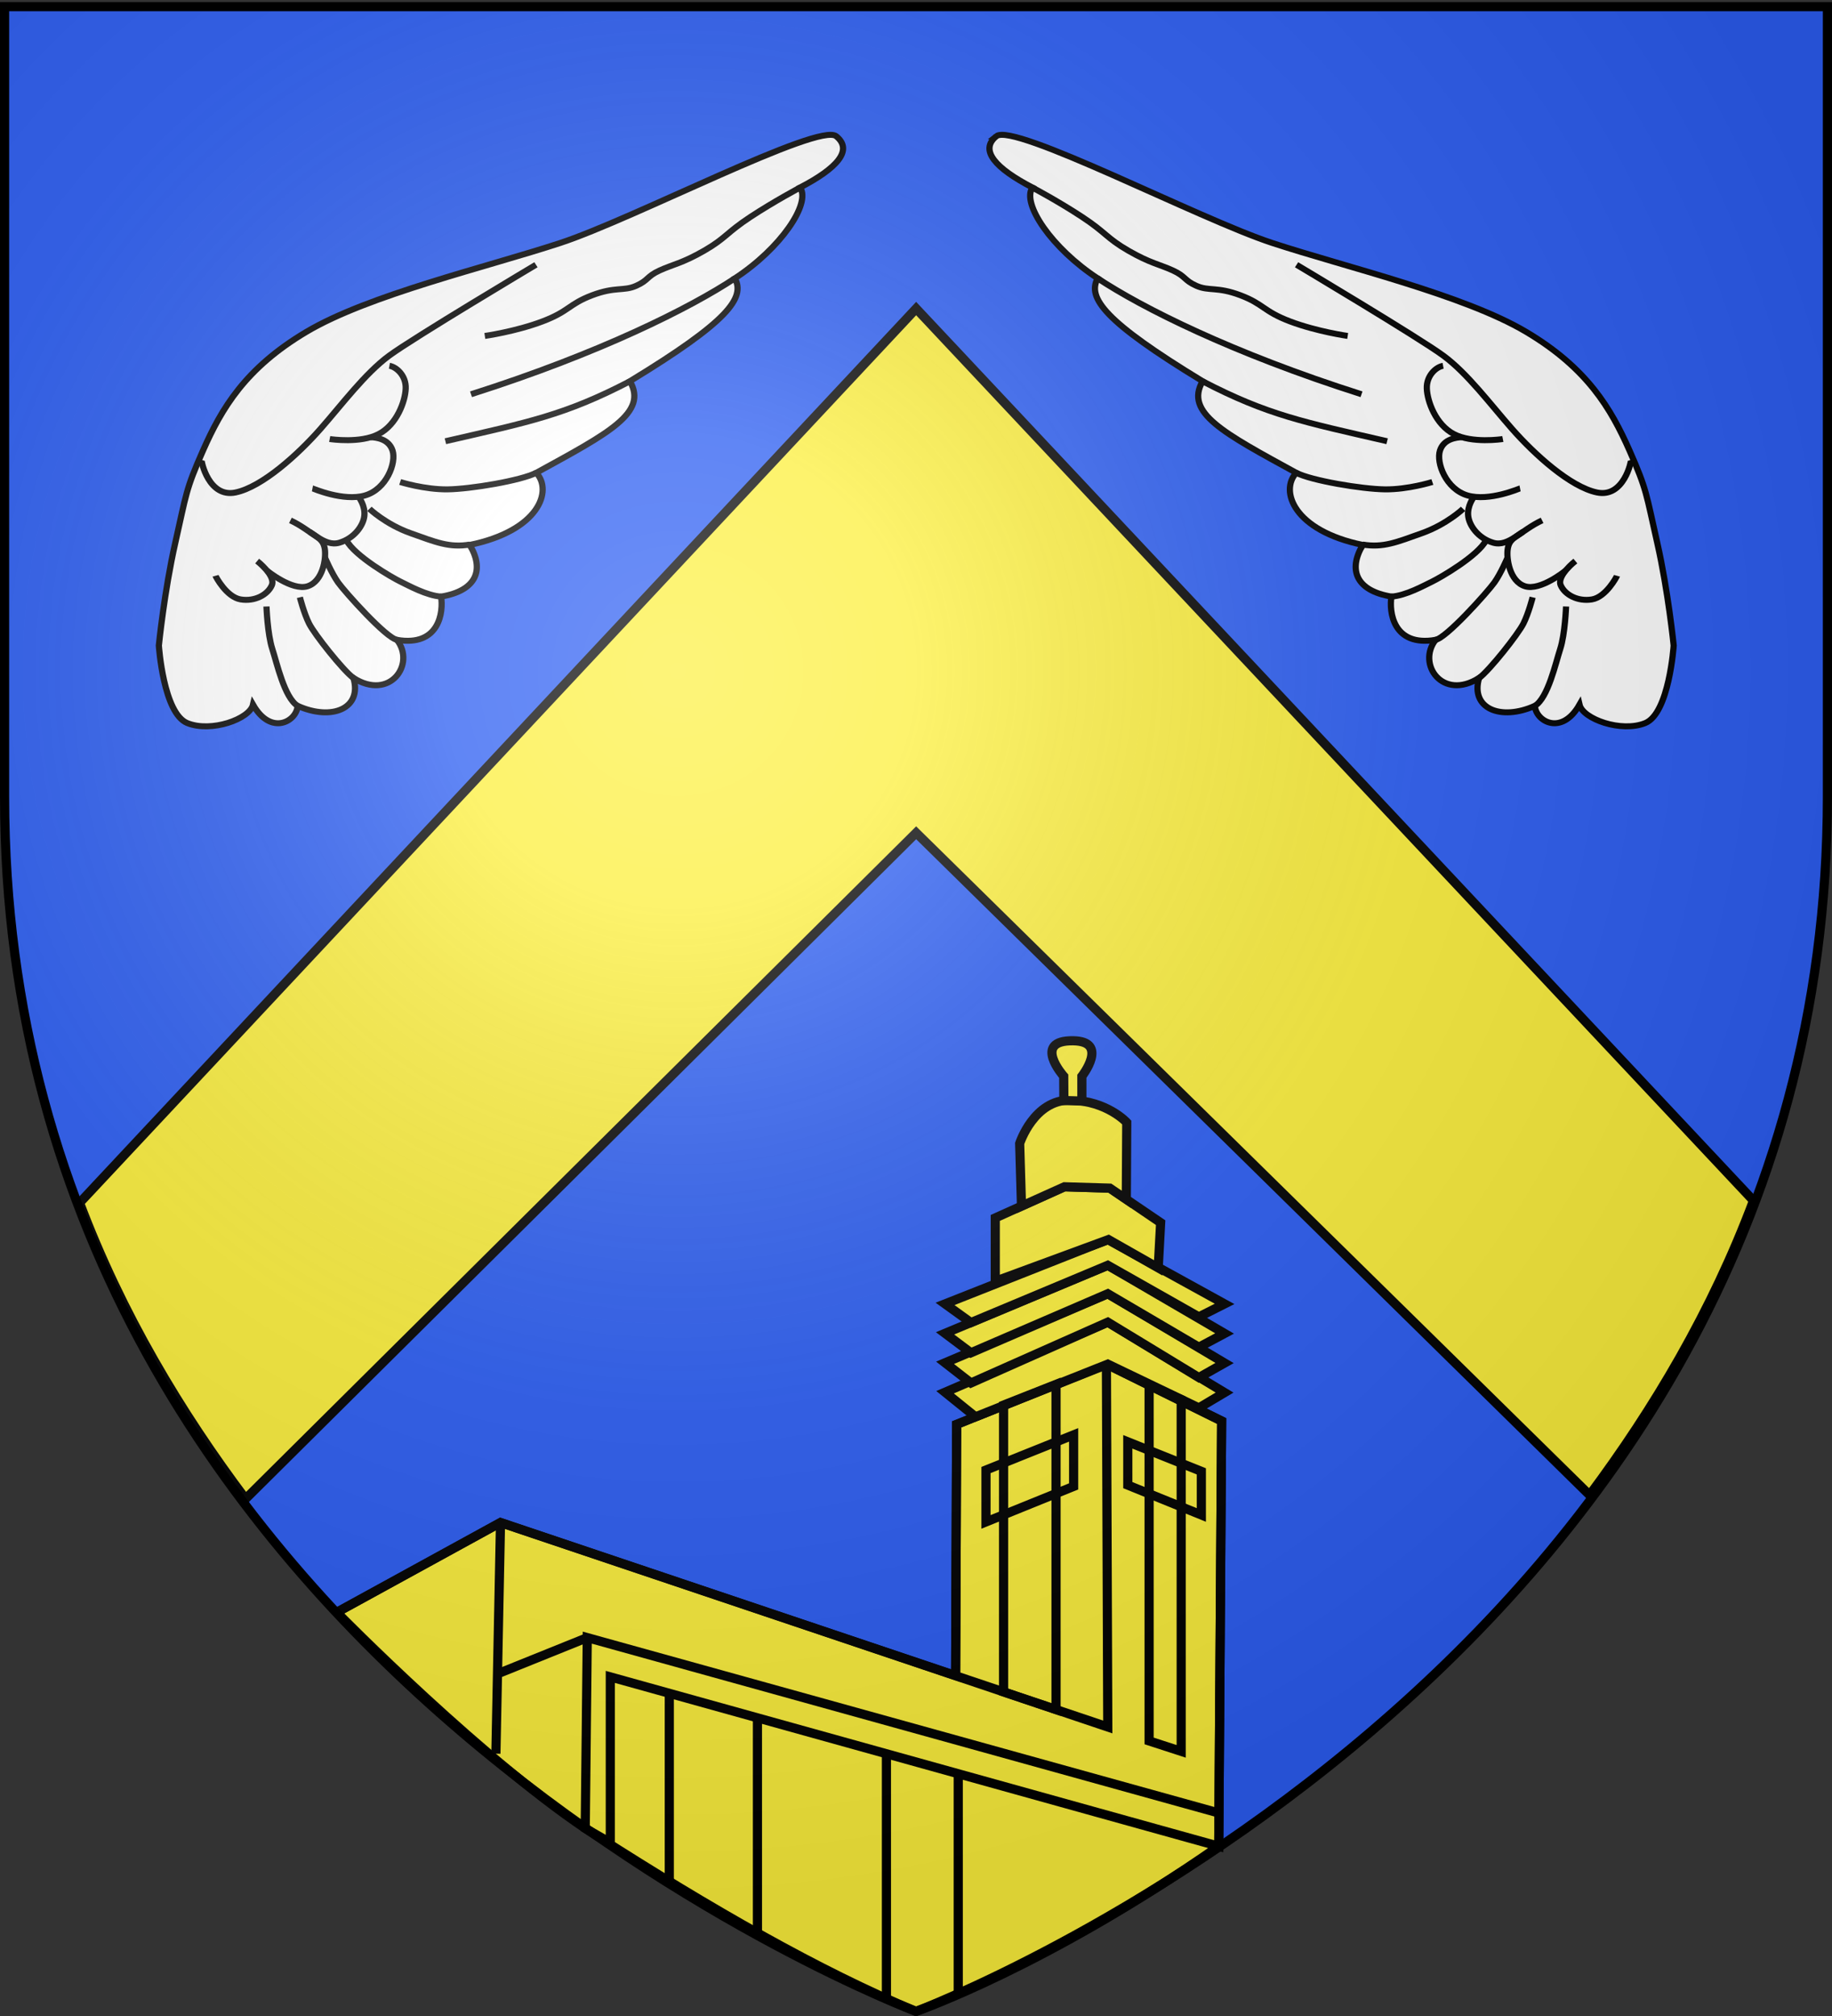
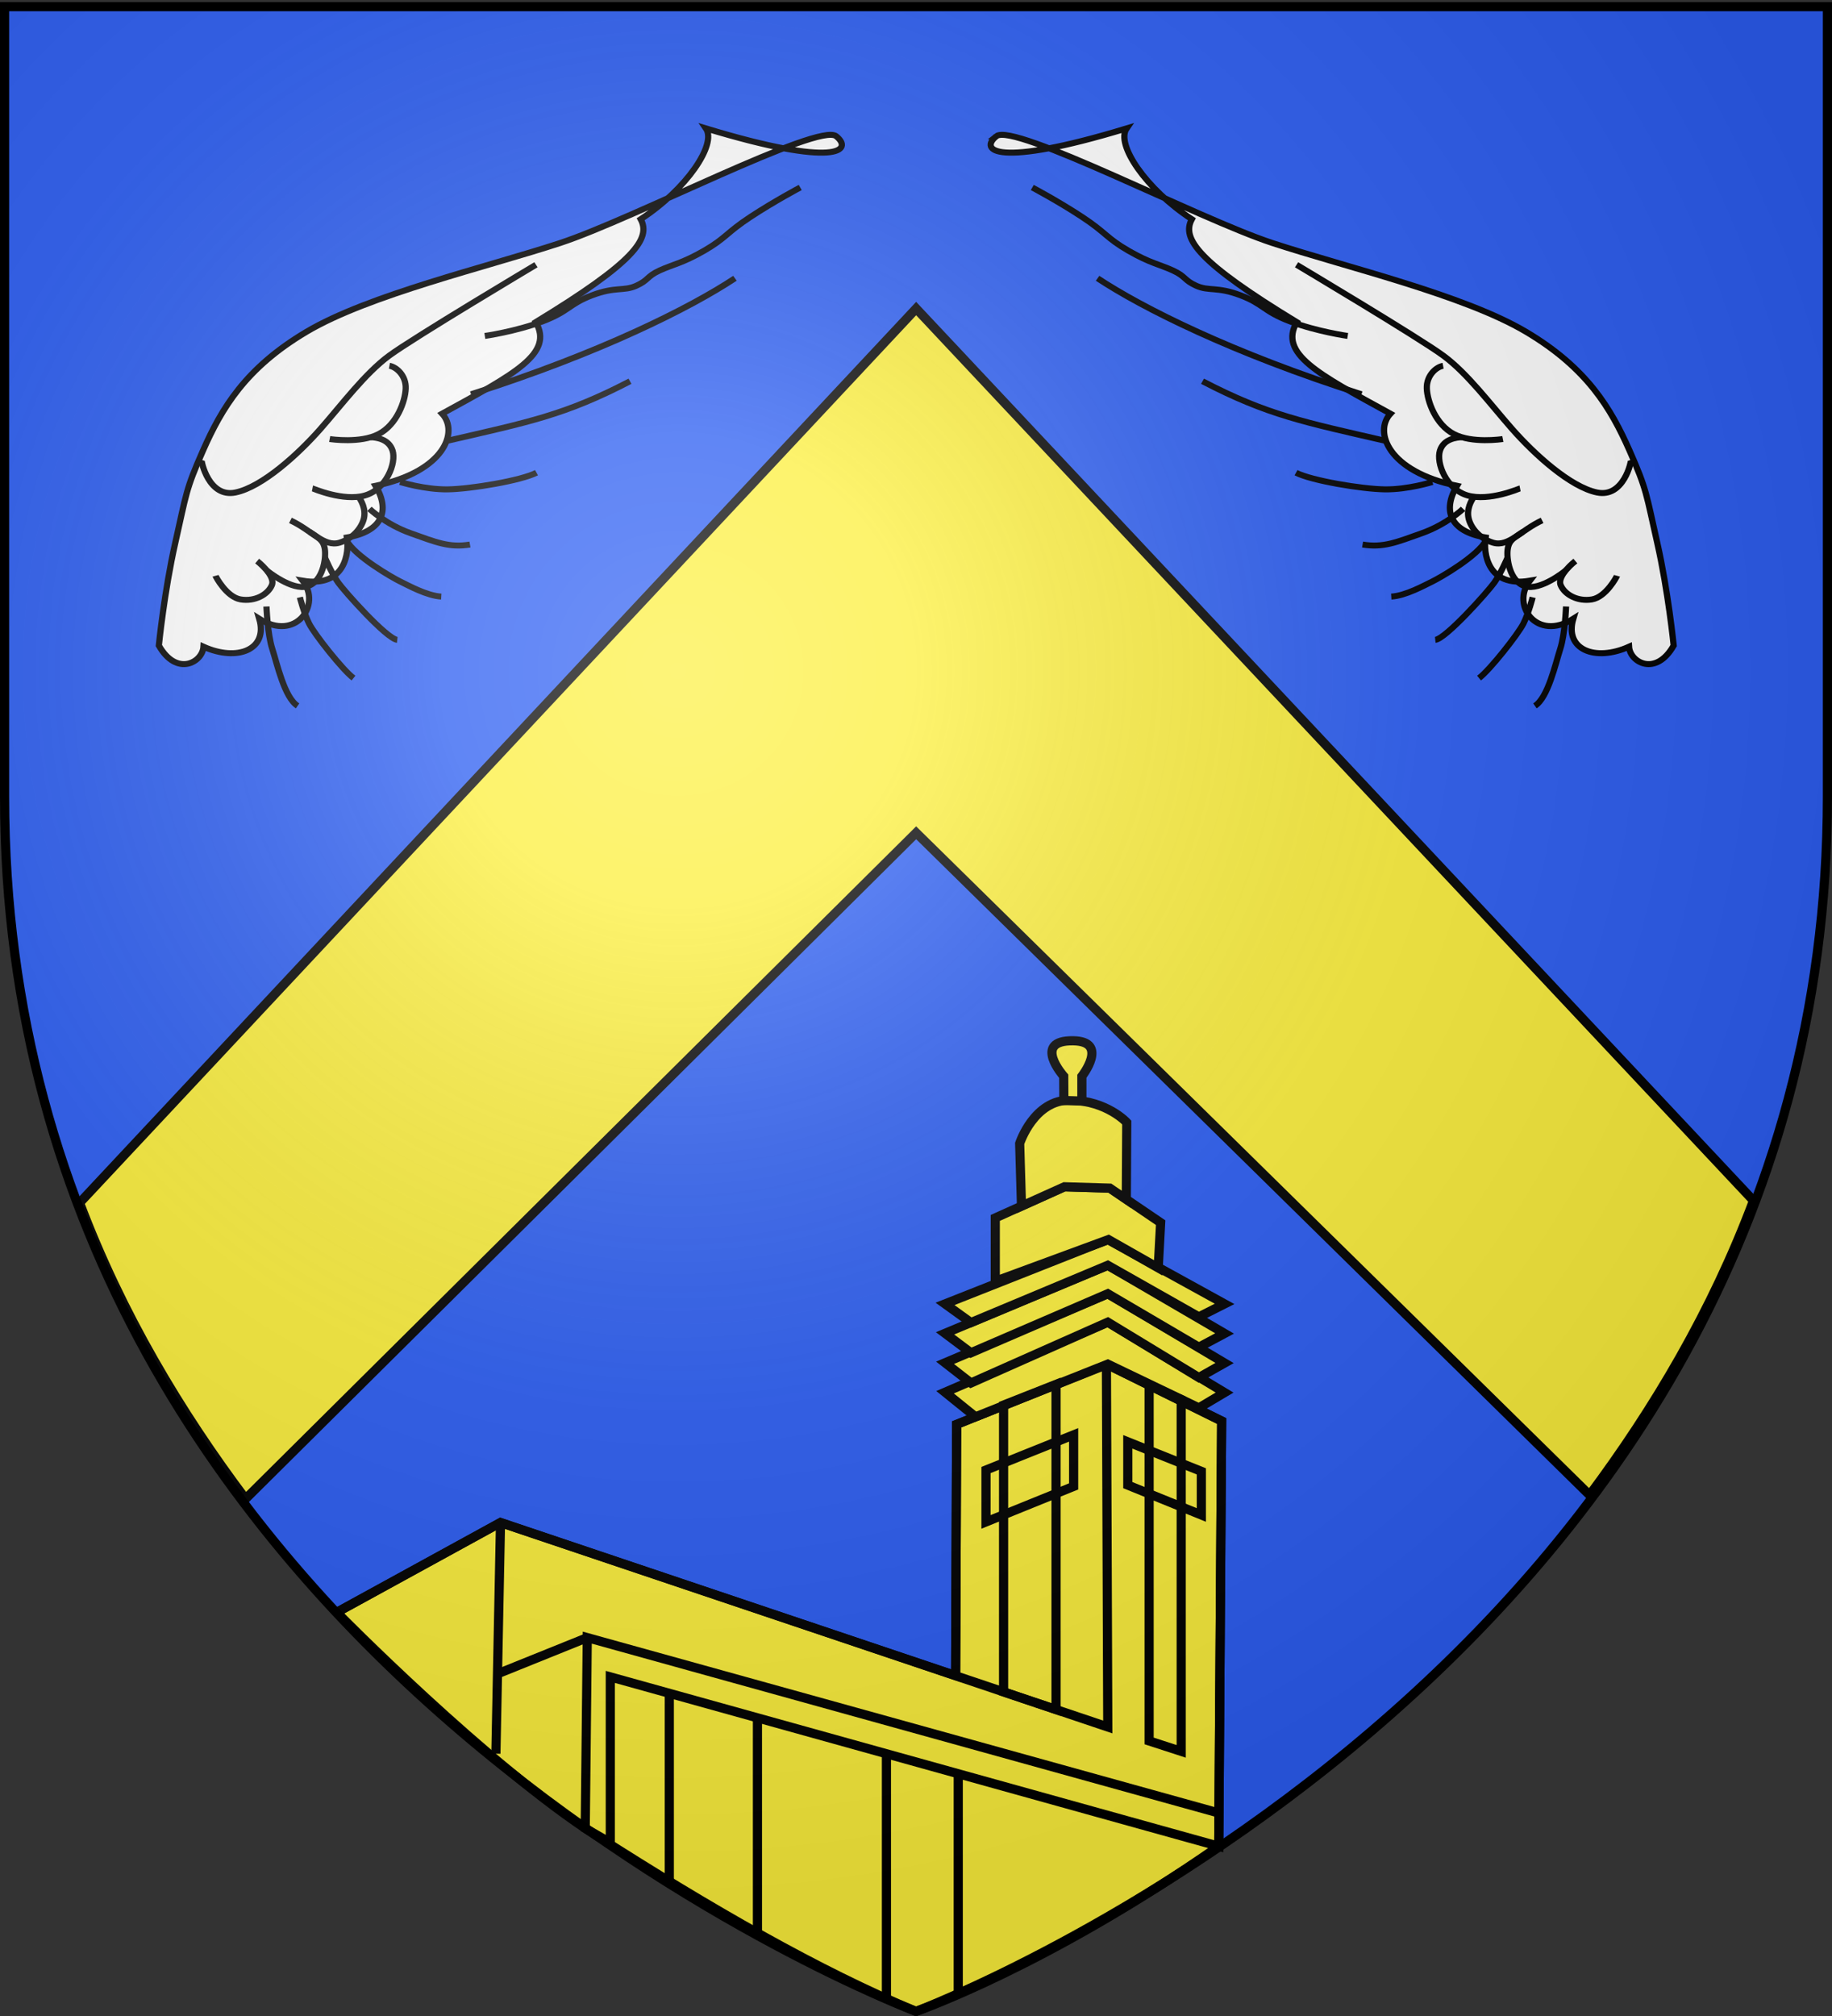
<svg xmlns="http://www.w3.org/2000/svg" xmlns:xlink="http://www.w3.org/1999/xlink" xml:space="preserve" width="600" height="660" version="1.0">
  <rect width="100%" height="100%" fill="#333333" stroke="none" />
  <desc>Flag of Canton of Valais (Wallis)</desc>
  <defs>
    <g id="c">
-       <path id="b" d="M0 0v1h.5z" transform="rotate(18 3.157 -.5)" />
      <use xlink:href="#b" width="810" height="540" transform="scale(-1 1)" />
    </g>
    <g id="d">
      <use xlink:href="#c" width="810" height="540" transform="rotate(72)" />
      <use xlink:href="#c" width="810" height="540" transform="rotate(144)" />
    </g>
    <g id="f">
      <path id="e" d="M0 0v1h.5z" transform="rotate(18 3.157 -.5)" />
      <use xlink:href="#e" width="810" height="540" transform="scale(-1 1)" />
    </g>
    <g id="g">
      <use xlink:href="#f" width="810" height="540" transform="rotate(72)" />
      <use xlink:href="#f" width="810" height="540" transform="rotate(144)" />
    </g>
    <g id="i">
      <path id="h" d="M0 0v1h.5z" transform="rotate(18 3.157 -.5)" />
      <use xlink:href="#h" width="810" height="540" transform="scale(-1 1)" />
    </g>
    <g id="j">
      <use xlink:href="#i" width="810" height="540" transform="rotate(72)" />
      <use xlink:href="#i" width="810" height="540" transform="rotate(144)" />
    </g>
    <g id="l">
      <path id="k" d="M0 0v1h.5z" transform="rotate(18 3.157 -.5)" />
      <use xlink:href="#k" width="810" height="540" transform="scale(-1 1)" />
    </g>
    <g id="m">
      <use xlink:href="#l" width="810" height="540" transform="rotate(72)" />
      <use xlink:href="#l" width="810" height="540" transform="rotate(144)" />
    </g>
    <g id="o">
      <path id="n" d="M0 0v1h.5z" transform="rotate(18 3.157 -.5)" />
      <use xlink:href="#n" width="810" height="540" transform="scale(-1 1)" />
    </g>
    <g id="p">
      <use xlink:href="#o" width="810" height="540" transform="rotate(72)" />
      <use xlink:href="#o" width="810" height="540" transform="rotate(144)" />
    </g>
    <g id="r">
      <path id="q" d="M0 0v1h.5z" transform="rotate(18 3.157 -.5)" />
      <use xlink:href="#q" width="810" height="540" transform="scale(-1 1)" />
    </g>
    <g id="s">
      <use xlink:href="#r" width="810" height="540" transform="rotate(72)" />
      <use xlink:href="#r" width="810" height="540" transform="rotate(144)" />
    </g>
    <g id="v">
      <path id="u" d="M0 0v1h.5z" transform="rotate(18 3.157 -.5)" />
      <use xlink:href="#u" width="810" height="540" transform="scale(-1 1)" />
    </g>
    <g id="w">
      <use xlink:href="#v" width="810" height="540" transform="rotate(72)" />
      <use xlink:href="#v" width="810" height="540" transform="rotate(144)" />
    </g>
    <g id="y">
      <path id="x" d="M0 0v1h.5z" transform="rotate(18 3.157 -.5)" />
      <use xlink:href="#x" width="810" height="540" transform="scale(-1 1)" />
    </g>
    <g id="z">
      <use xlink:href="#y" width="810" height="540" transform="rotate(72)" />
      <use xlink:href="#y" width="810" height="540" transform="rotate(144)" />
    </g>
    <radialGradient xlink:href="#a" id="B" cx="221.445" cy="226.331" r="300" fx="221.445" fy="226.331" gradientTransform="matrix(1.353 0 0 1.349 -77.63 -85.747)" gradientUnits="userSpaceOnUse" />
    <linearGradient id="a">
      <stop offset="0" style="stop-color:white;stop-opacity:.314" />
      <stop offset=".19" style="stop-color:white;stop-opacity:.251" />
      <stop offset=".6" style="stop-color:#6b6b6b;stop-opacity:.125" />
      <stop offset="1" style="stop-color:black;stop-opacity:.125" />
    </linearGradient>
  </defs>
  <g style="display:inline">
    <path d="M300 658.5s298.5-112.32 298.5-397.772V2.176H1.5v258.552C1.5 546.18 300 658.5 300 658.5" style="fill:#2b5df2;fill-opacity:1;fill-rule:evenodd;stroke:none;stroke-width:1px;stroke-linecap:butt;stroke-linejoin:miter;stroke-opacity:1" />
    <path d="M0 0h600v660H0z" style="fill:none;stroke:none" transform="matrix(-1 0 0 1 600 0)" />
    <path d="M26.062 393.796c13.722 36.394 33.087 68.607 54.357 96.906l219.63-218.063 220.567 216.813c21.022-28.183 40.123-60.222 53.67-96.375l-274.237-292.06z" style="display:inline;fill:#fcef3c;fill-opacity:1;fill-rule:evenodd;stroke:#000;stroke-width:3;stroke-linecap:butt;stroke-linejoin:miter;stroke-miterlimit:4;stroke-dasharray:none;stroke-opacity:1" />
    <g id="A">
      <g style="display:inline">
-         <path d="M4.816 2.197c8.385-7.053 97.894 41.459 133.529 53.608 35.61 12.141 92.585 26.008 122.75 44.598 29.644 18.269 41.068 38.59 49.956 59.423 8.559 20.062 8.104 21.846 13.467 46.37 5.362 24.525 7.982 51.728 7.982 51.728s-2.173 34.036-13.747 38.933-30.2-2.027-31.808-9.244c-8.676 15.82-21.146 8.4-21.596.594-16.576 7.7-31.335 1.32-26.98-14.02-17.689 11.664-30.233-6.997-21.03-19.125-20.703 3.644-22.568-14.224-21.377-21.719-17.207-2.943-21.03-13.513-13.86-25.93-33.55-7.186-40.258-27.212-32.187-36.22-35.253-20.055-54.088-30.16-45.304-45.98-47.619-30.075-55.862-41.906-50.77-51.661-22.232-15.082-36.884-37.617-31.55-45.6C4.376 18.276-3.5 9.193 4.817 2.197Z" style="fill:#fff;fill-opacity:1;fill-rule:evenodd;stroke:#000;stroke-width:3;stroke-linecap:butt;stroke-linejoin:miter;stroke-miterlimit:4;stroke-dasharray:none;stroke-opacity:1" transform="matrix(-.677 0 0 .652 277.127 43.167)" />
+         <path d="M4.816 2.197c8.385-7.053 97.894 41.459 133.529 53.608 35.61 12.141 92.585 26.008 122.75 44.598 29.644 18.269 41.068 38.59 49.956 59.423 8.559 20.062 8.104 21.846 13.467 46.37 5.362 24.525 7.982 51.728 7.982 51.728c-8.676 15.82-21.146 8.4-21.596.594-16.576 7.7-31.335 1.32-26.98-14.02-17.689 11.664-30.233-6.997-21.03-19.125-20.703 3.644-22.568-14.224-21.377-21.719-17.207-2.943-21.03-13.513-13.86-25.93-33.55-7.186-40.258-27.212-32.187-36.22-35.253-20.055-54.088-30.16-45.304-45.98-47.619-30.075-55.862-41.906-50.77-51.661-22.232-15.082-36.884-37.617-31.55-45.6C4.376 18.276-3.5 9.193 4.817 2.197Z" style="fill:#fff;fill-opacity:1;fill-rule:evenodd;stroke:#000;stroke-width:3;stroke-linecap:butt;stroke-linejoin:miter;stroke-miterlimit:4;stroke-dasharray:none;stroke-opacity:1" transform="matrix(-.677 0 0 .652 277.127 43.167)" />
        <path d="M311.814 164.66c.283.74-3.461 19.203-16.388 16.42-12.926-2.783-30.246-19.112-41.023-31.819-10.605-12.505-21.614-27.927-33.318-36.872-11.938-9.125-71.025-45.657-71.025-45.657M181.992 207.217c10.058 1.717 16.49-1.186 28.648-5.669 12.157-4.483 19.98-12.263 19.98-12.263M195.878 233.35c6.955-.405 15.94-5.62 19.688-7.484 3.842-1.912 22.31-12.917 26.227-20.865M217.158 255.083c5.094-.524 25.428-24.158 28.625-28.834 3.111-4.551 6.375-12.52 6.375-12.52M238.34 274.275c5.248-4.097 18.91-22.069 21.472-27.38 2.513-5.213 4.46-13.18 4.46-13.18M265.38 288.228c6.395-4.235 9.942-21.26 12.23-28.56 2.35-7.518 2.826-21.34 2.826-21.34M149.796 171.143c7.483 4 31.916 8.22 43.004 8.37 11.145.151 22.966-3.7 22.966-3.7M104.573 125.221c31.648 17.076 48.934 20.465 89.298 30.122M53.802 73.52c21.432 14.742 65.06 37.568 127.686 58.241M22.215 27.932s12.489 6.862 24.106 14.793 11.84 10.632 22.362 16.932 15.303 6.957 21.555 9.944c6.393 3.054 5.28 4.886 11.322 7.682 6.164 2.852 10.047.313 21.38 4.784 11.332 4.47 10.984 7.998 23.95 13.1s27.91 7.307 27.91 7.307M305.082 222.901c-.13.457-5.314 10.68-12.122 11.87-6.808 1.188-13.106-2.3-15.11-7.116s7.093-12.15 7.093-12.15" style="fill:none;fill-opacity:.75;fill-rule:evenodd;stroke:#000;stroke-width:3;stroke-linecap:butt;stroke-linejoin:miter;stroke-miterlimit:4;stroke-dasharray:none;stroke-opacity:1" transform="matrix(-.677 0 0 .652 277.127 43.167)" />
        <path d="M280.188 220.328s-12.147 10.296-19.623 7.833c-7.476-2.464-9.028-13.986-8.365-18.624.663-4.632 3.04-5.601 7.383-8.689" style="fill:none;fill-opacity:.75;fill-rule:evenodd;stroke:#000;stroke-width:3;stroke-linecap:butt;stroke-linejoin:miter;stroke-miterlimit:4;stroke-dasharray:none;stroke-opacity:1" transform="matrix(-.677 0 0 .652 277.127 43.167)" />
        <path d="M268.85 195.087c-10.122 4.858-16.242 13.454-23.639 11.22-7.244-2.192-11.638-8.585-12.13-13.518-.506-5.079 2.654-9.297 2.654-9.297M258.189 179.022c-.349.066-14.924 6.703-25.404 3.545-10.396-3.132-15.257-16.346-13.352-22.519 1.863-6.02 8.042-6.523 10.491-6.73" style="fill:none;fill-opacity:.75;fill-rule:evenodd;stroke:#000;stroke-width:3;stroke-linecap:butt;stroke-linejoin:miter;stroke-miterlimit:4;stroke-dasharray:none;stroke-opacity:1" transform="matrix(-.677 0 0 .652 277.127 43.167)" />
        <path d="M249.855 154.226c-.697.131-14.848 2.277-23.686-2.475-8.824-4.744-12.86-16.47-13.09-22.857-.236-6.537 4.492-10.833 7.877-11.432" style="fill:none;fill-opacity:.75;fill-rule:evenodd;stroke:#000;stroke-width:3;stroke-linecap:butt;stroke-linejoin:miter;stroke-miterlimit:4;stroke-dasharray:none;stroke-opacity:1" transform="matrix(-.677 0 0 .652 277.127 43.167)" />
      </g>
    </g>
    <use xlink:href="#A" width="100%" height="100%" transform="matrix(-1 0 0 1 600.173 0)" />
  </g>
  <g style="display:inline">
    <path d="M110.302 527.848s49.453 50.357 85.097 73.173c36.947 23.65 72.86 44.353 104.601 57.479 0 0 42.751-14.692 99.15-54.068l.95-139.221-37.735-18.616-49.055 19.724-.333 82.248-149.053-50.113z" style="fill:#fcef3c;fill-opacity:1;stroke:#000;stroke-width:3;paint-order:markers fill stroke" />
    <path d="m110.302 527.848 53.622-29.394 198.885 66.928-.444-118.787-49.055 19.724-.333 82.248" style="fill:none;fill-opacity:1;stroke:#000;stroke-width:3;paint-order:markers fill stroke" />
    <path d="m362.365 446.595 37.735 18.616-.95 139.22-199.267-55.448v54.296l-8.213-4.71.666-62.44 205.988 57.177" style="fill:none;fill-opacity:1;stroke:#000;stroke-width:3;paint-order:markers fill stroke" />
    <path d="m319.484 463.837-9.97-8.045 53.295-22.937 38.254 23.048-8.424 5.008-29.83-14.316z" style="fill:#fcef3c;fill-opacity:1;stroke:#000;stroke-width:3;paint-order:markers fill stroke" />
    <path d="m318 452.759-8.486-6.607 53.295-22.605 38.254 22.679-8.424 4.756-29.83-18.127z" style="fill:#fcef3c;fill-opacity:1;stroke:#000;stroke-width:3;paint-order:markers fill stroke" />
    <path d="m318 442.873-8.486-6.361 53.295-22.273 38.254 22.31-8.424 4.503-29.83-17.505z" style="fill:#fcef3c;fill-opacity:1;stroke:#000;stroke-width:3;paint-order:markers fill stroke" />
    <path d="m318 432.987-8.486-6.116 53.295-21.054 38.254 21.054-8.424 4.252-29.83-16.884z" style="fill:#fcef3c;fill-opacity:1;stroke:#000;stroke-width:3;paint-order:markers fill stroke" />
    <path d="M325.962 419.464v-20.738l22.641-10.195 14.872.443 16.648 11.303-.794 14.797-16.298-9.257z" style="fill:#fcef3c;fill-opacity:1;stroke:#000;stroke-width:3;paint-order:markers fill stroke" />
    <path d="m334.552 394.858-.599-20.51s4.661-14.405 16.648-14.184 18.423 7.314 18.423 7.314l-.145 25.165-5.404-3.669-14.872-.443z" style="fill:#fcef3c;fill-opacity:1;stroke:#000;stroke-width:3;paint-order:markers fill stroke" />
    <path d="m163.924 498.454-1.514 75.674" style="fill:none;stroke:#000;stroke-width:3;paint-order:markers fill stroke" />
    <path d="m348.428 360.288-.047-7.936s-10.481-11.822 3.105-11.624c11.849.173 2.838 11.624 2.838 11.624v8.112z" style="display:inline;fill:#fcef3c;fill-opacity:1;stroke:#000;stroke-width:3;paint-order:markers fill stroke" />
    <path d="m192.336 536.129-29.365 11.836M219.204 554.359v62.755M248.07 562.391v70.987M290.315 574.147v80.083M313.836 580.692v72.831" style="fill:none;stroke:#000;stroke-width:3;paint-order:markers fill stroke" />
    <path d="M369.366 472.024v14.177l24.087 9.771v-14.274z" style="display:inline;fill:none;fill-opacity:1;stroke:#000;stroke-width:3;paint-order:markers fill stroke" />
    <path d="M376.346 569.947v-116.55l10.51 4.777v115.19z" style="fill:none;fill-opacity:1;stroke:#000;stroke-width:3;paint-order:markers fill stroke" />
    <path d="M328.683 459.988v93.91l17.182 5.782V453.213Z" style="display:inline;fill:none;fill-opacity:1;stroke:#000;stroke-width:3;paint-order:markers fill stroke" />
    <path d="M351.626 469.745v16.875l-28.704 11.63v-16.99z" style="display:inline;fill:none;fill-opacity:1;stroke:#000;stroke-width:3;paint-order:markers fill stroke" />
  </g>
  <path d="M300 658.5s298.5-112.32 298.5-397.772V2.176H1.5v258.552C1.5 546.18 300 658.5 300 658.5" style="opacity:1;fill:url(#B);fill-opacity:1;fill-rule:evenodd;stroke:none;stroke-width:1px;stroke-linecap:butt;stroke-linejoin:miter;stroke-opacity:1" />
  <path d="M300 658.5S1.5 546.18 1.5 260.728V2.176h597v258.552C598.5 546.18 300 658.5 300 658.5z" style="opacity:1;fill:none;fill-opacity:1;fill-rule:evenodd;stroke:#000;stroke-width:3;stroke-linecap:butt;stroke-linejoin:miter;stroke-miterlimit:4;stroke-dasharray:none;stroke-opacity:1" />
</svg>